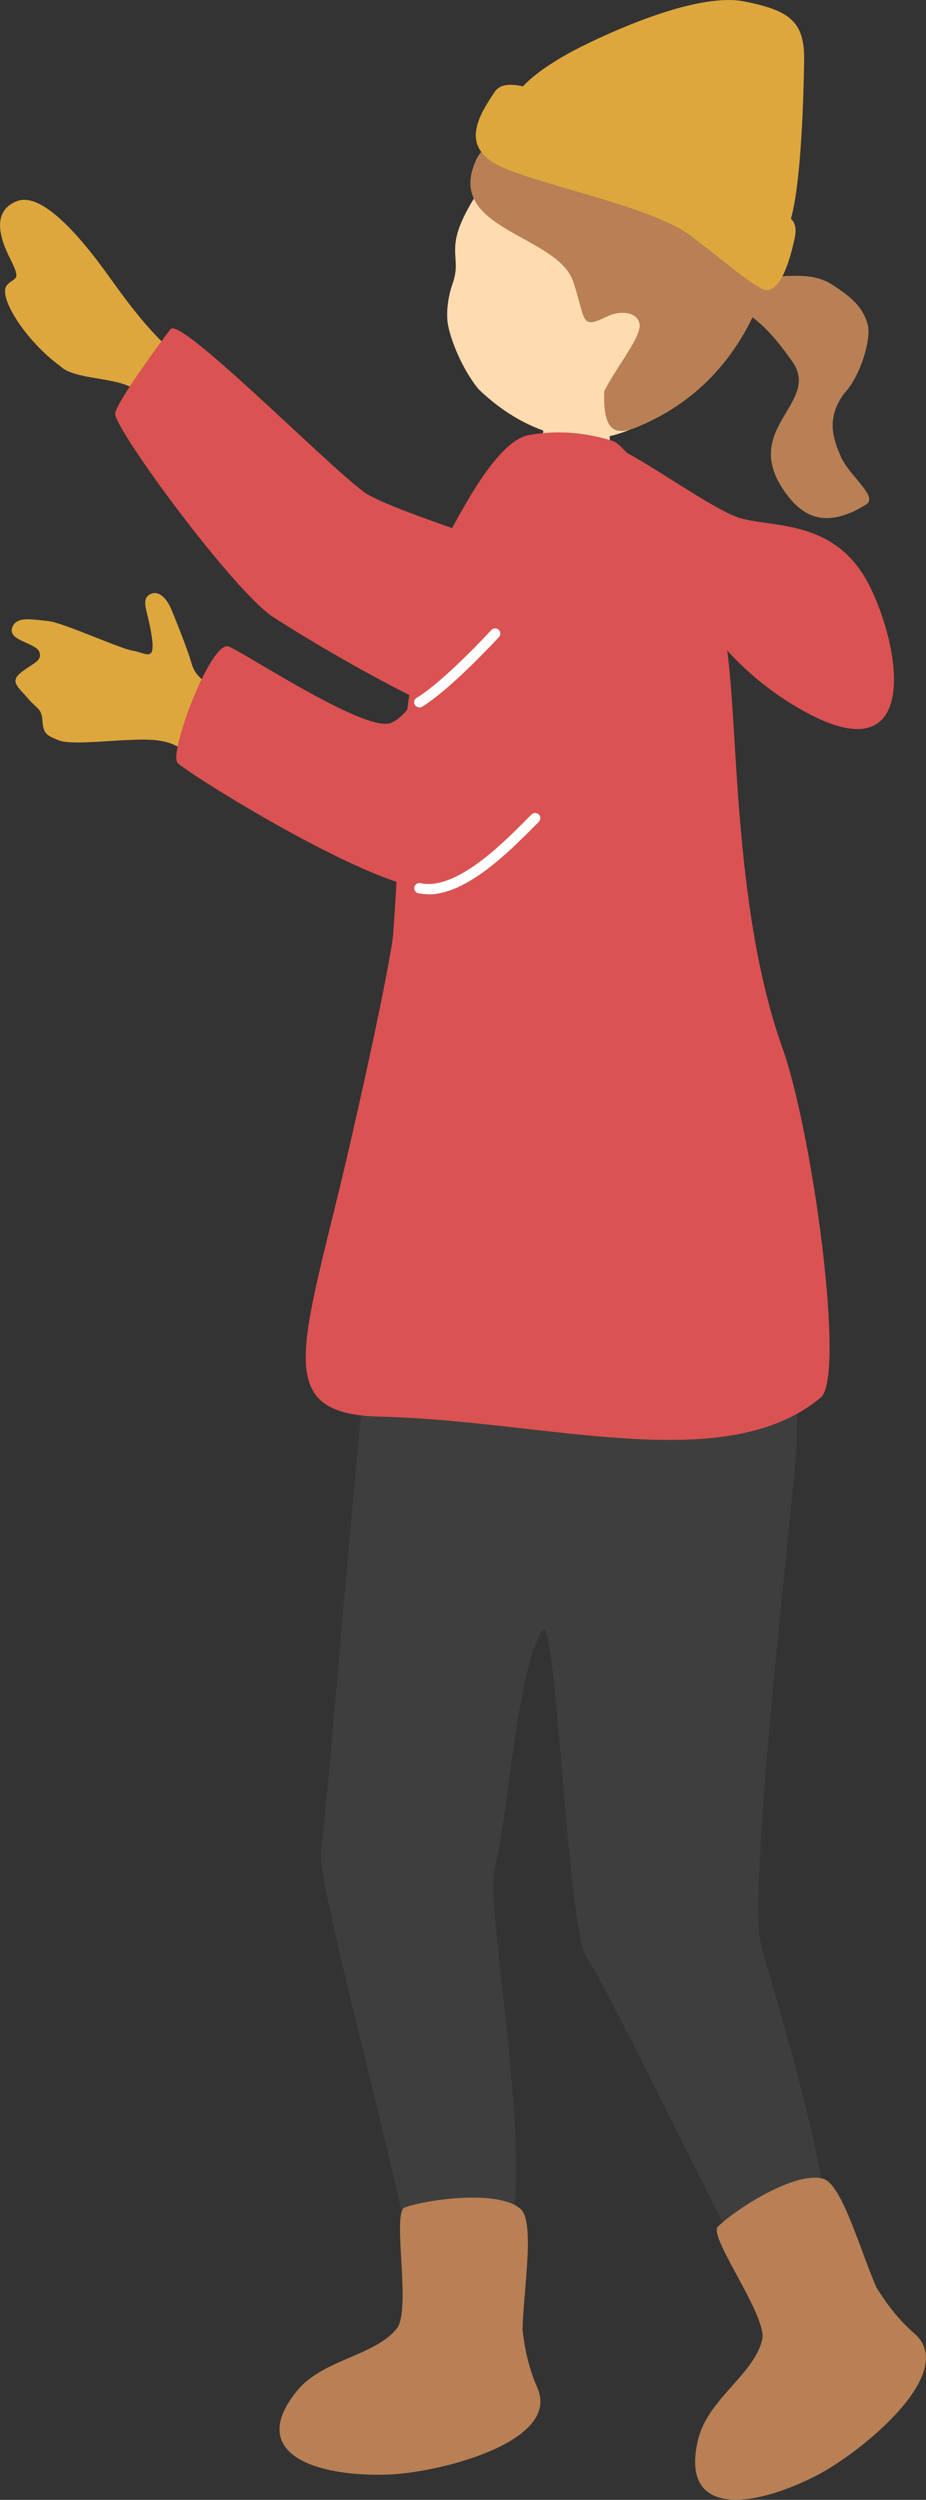
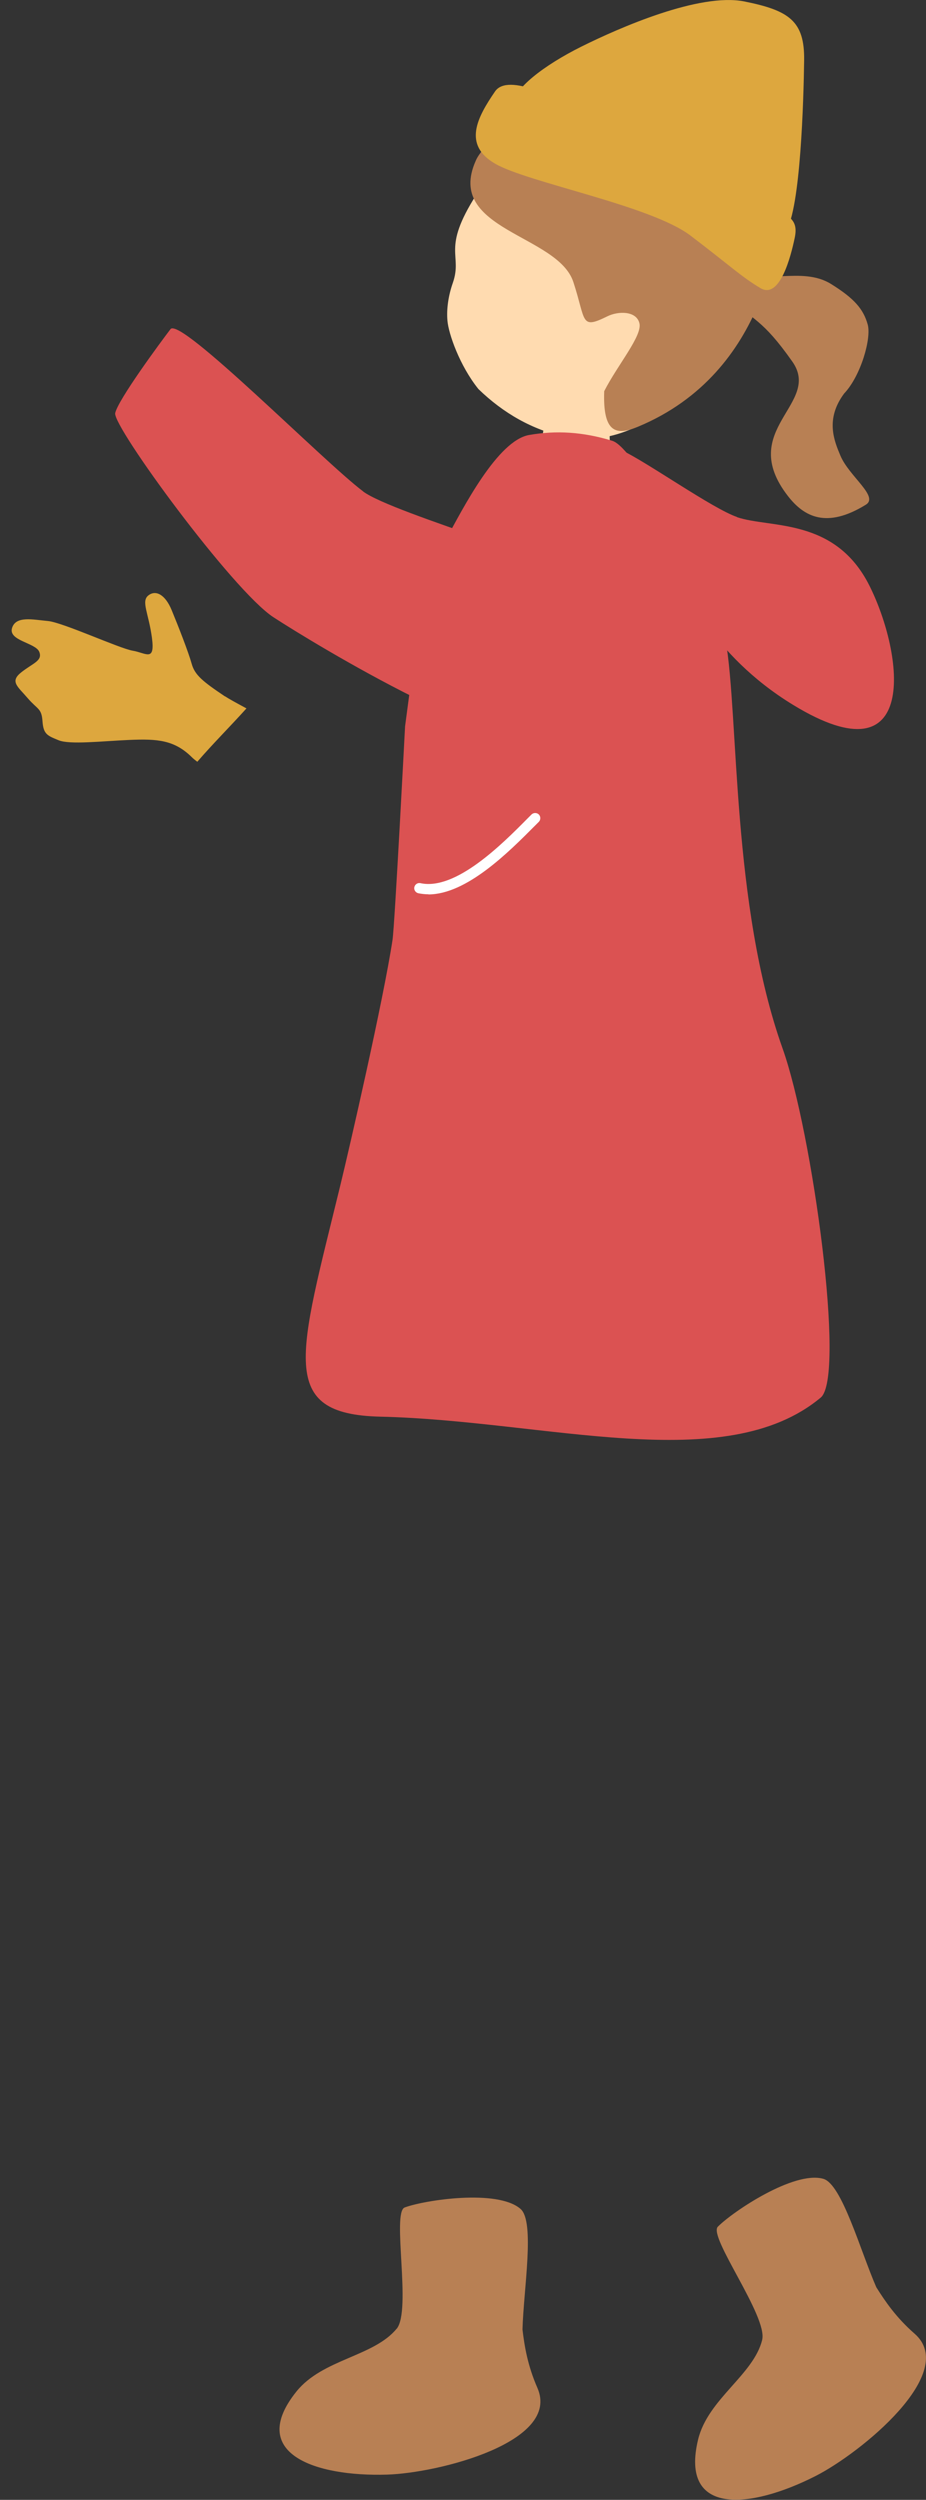
<svg xmlns="http://www.w3.org/2000/svg" id="_レイヤー_2" data-name="レイヤー 2" viewBox="0 0 70.82 191.09">
  <rect x="0" y="0" width="70.82" height="191.09" fill="#333333" stroke="none" />
  <defs>
    <style>
      .cls-1 {
        fill: #ffdbb0;
      }

      .cls-2 {
        fill: #b88054;
      }

      .cls-3 {
        fill: #3e3e3e;
      }

      .cls-4 {
        fill: #fff;
      }

      .cls-5 {
        fill: #dda73e;
      }

      .cls-6 {
        fill: #db5252;
      }
    </style>
  </defs>
  <g id="_レイヤー_" data-name="レイヤー２">
    <g>
-       <path class="cls-5" d="M12.98,26.7c-1.87-1.76-3.18-3.54-4.28-5.06-1.1-1.52-5.04-7.21-7.42-6.26-1.95.78-1.28,2.86-.51,4.38.93,1.82.33,1.38-.24,2.04-.74.87,1.47,4.29,4.08,6.19,1.12,1.09,4.38.78,5.8,1.84.27.2,2.89,4.52,4.14,5.47,1.35,1.02,4.81-3.51,2.43-5.34-.7-.54-2.04-1.4-4.01-3.26Z" />
      <path class="cls-6" d="M27.77,37.56c-2.99-2.24-13.98-13.38-14.73-12.4-.75.98-4.02,5.41-4.23,6.42s8.99,13.57,12.1,15.6c3.11,2.03,18.35,11.27,21.41,9.01,3.06-2.26,2.4-10.34,2.51-11.56.12-1.23-14.74-5.32-17.07-7.07Z" />
      <path class="cls-1" d="M41.47,28.24c.31-.02,4.44.01,4.83-.05.2.69.37,6.05.37,7,0,1.61,3.86,10.86,3.22,13.07-.45.79-17.08,5.53-17.08-.72,0-4.55,6.42-9.62,7.82-11.91,1.68-2.73.86-6.92.83-7.39Z" />
      <path class="cls-2" d="M55.37,22.46c1.17-.34,3.28-1.3,4.5-1.35,1.22-.05,2.55-.11,3.69.6,1.77,1.1,2.47,1.91,2.8,3.09.3,1.05-.52,3.93-1.8,5.28-1.46,1.96-.76,3.62-.29,4.74.66,1.59,2.97,3.13,1.95,3.76-2.99,1.84-4.71.94-5.95-.65-3.99-5.12,2.63-7.04.32-10.3-2.31-3.27-2.91-3.08-5.22-5.16Z" />
      <path class="cls-1" d="M51.88,30.28c-2.66,2.76-6.05,3.67-8.61,3.13-2.56-.55-4.78-1.83-6.68-3.67-1.44-1.79-2.29-4.24-2.37-5.23-.08-.91.08-1.94.41-2.88.77-2.2-.89-2.52,1.79-6.73.81-1.28,5.36-6.96,12.33-5.84,6.13.99,8.72,15.45,3.14,21.22Z" />
      <path class="cls-2" d="M36.38,12.3c.38-.95,2.4-2.97,4.7-3.38,2.84-.5,3.24-2.37,6.19-2.3,4.12.1,7.79,1.85,8.99,2.96,2.57,2.38,3.32,4.13,3.35,6.04.04,1.91-.74,12.81-10.82,17-1.61.67-2.7.55-2.58-2.72,1.03-2.02,2.94-4.25,2.69-5.2-.24-.95-1.62-.93-2.45-.52-2.09,1.03-1.62.36-2.6-2.62-1.19-3.64-9.82-3.97-7.47-9.26Z" />
-       <path class="cls-3" d="M62.7,175.96c3.5-1.53-3.93-25.07-4.48-27.23-1.15-4.48,2.68-35.43,2.73-38.83.06-4.27-.5-10.82-1.46-18.32-.64-5.01-5.91-3.83-8.62-4.79-5.11-1.92-16.45.16-17.88.16-1.44-.32-3.36,6.19-4.85,16.61-.88,6.12-2.97,33.48-3.61,37.95-.24,1.69,3.51,16.18,5.36,23.95,2.08,8.75,2.09,10.69,5.69,10.39,7.87-.66,1.16-28.92,2.3-33.25.99-3.76,1.65-15.09,3.61-17.97,1.04-1.53,1.92,22.93,3.35,24.94,1.64,2.3,11.45,22.91,12.83,24.65,3.5,4.37,3.28,2.52,5.03,1.75Z" />
      <path class="cls-6" d="M62.77,106.83c1.92-1.6-.64-20.3-2.92-26.69-3.91-10.98-3.34-25.36-4.35-31.17-1.02-5.81-4.31-11.72-6.58-13.31-.6-.42-1.37-1.74-2.11-1.97-2.23-.68-4.28-.8-6.34-.44-2.41.42-5.04,5.55-6.4,8.06-1.72,3.19-2.13,7.02-3.09,14.21,0,0-.79,15.22-.96,16.33-.7,4.61-3.3,15.92-4,18.79-3.19,13.09-4.81,17.46,3.06,17.65,12.69.29,26.36,4.65,33.69-1.46Z" />
      <path class="cls-2" d="M30.34,178c-1.74,2.14-5.67,2.32-7.67,4.81-3.77,4.7,1.36,6.52,6.94,6.35,3.91-.12,13.31-2.48,11.49-6.63-.76-1.74-.99-3.21-1.14-4.46.08-3.04.97-8.25-.15-9.22-1.76-1.53-7.33-.68-8.86-.11-1,.37.54,7.85-.61,9.27Z" />
      <g>
        <path class="cls-5" d="M39.23,8.04c-.02-1.22,2.37-3.05,5.24-4.48,2.88-1.43,9.01-4.13,12.45-3.45,3.44.69,4.62,1.5,4.58,4.5s-.27,11.29-1.39,13.07c-1.12,1.77-6.27-1.21-10.41-2.9-4.15-1.69-10.44-4.92-10.47-6.74Z" />
        <path class="cls-5" d="M37.86,6.99c-1.35,1.97-2.5,4.08.02,5.53,2.52,1.45,11.89,3.18,14.93,5.49s3.89,3.15,5.36,4.02c1.47.86,2.31-2.41,2.61-3.85.3-1.44-.43-1.7-2.28-2.62s-11.63-5.91-13.69-6.93c-2.06-1.03-5.94-3.11-6.95-1.64Z" />
      </g>
      <path class="cls-2" d="M58.29,178.87c-.67,2.68-4.15,4.51-4.9,7.61-1.41,5.86,4,5.32,8.98,2.79,3.48-1.77,10.99-7.9,7.58-10.88-1.43-1.25-2.26-2.49-2.93-3.55-1.22-2.79-2.63-7.88-4.05-8.29-2.24-.64-6.92,2.5-8.07,3.66-.75.76,3.83,6.87,3.39,8.65Z" />
      <path class="cls-6" d="M56.36,39.53c2.55.87,7.51,0,10.14,5.25,2.62,5.25,3.86,15.02-5.83,9.11-6.42-3.91-8.31-9.19-9.26-10.14-3.86-3.86-6.56-4.59-5.83-6.78.73-2.19.07-3.43,1.97-2.55s6.96,4.47,8.82,5.1Z" />
      <path class="cls-5" d="M17.2,53.23c-1.68-1.13-2.3-1.62-2.54-2.49-.24-.87-1.03-2.89-1.53-4.1-.5-1.21-1.23-1.57-1.79-1.12-.56.45.03,1.36.28,3.23.25,1.88-.45,1.16-1.47.99-1.02-.17-5.36-2.17-6.49-2.27-1.13-.1-2.45-.42-2.74.54-.29.97,1.79,1.12,2.08,1.81.28.69-.47.86-1.37,1.57-.9.71-.28,1.08.49,1.98.77.89,1.06.76,1.13,1.76.07,1,.37,1.1,1.22,1.45.85.36,3.32.07,5.44-.02,2.12-.09,3.43,0,4.77,1.33.08.08.22.2.41.34,1.18-1.37,2.49-2.67,3.76-4.08-.8-.43-1.38-.75-1.65-.93Z" />
-       <path class="cls-6" d="M29.88,55.27c-2,.73-11.24-5.43-12.4-5.85-1.35-.49-4.6,8.15-3.9,8.9.7.76,16.8,10.89,20.26,9.53,3.46-1.36,13.72-10.18,13.65-13.99-.07-3.81-8.58-9.47-11.74-8.66-1.19.31-3.13,9.07-5.87,10.06Z" />
      <path class="cls-4" d="M32.77,68.36c-.26,0-.52-.03-.78-.08-.21-.05-.35-.26-.3-.47.05-.21.25-.35.47-.3,2.7.58,6.27-3.01,8.18-4.94l.31-.31c.15-.15.41-.15.56,0,.15.15.15.41,0,.56l-.31.31c-1.99,2-5.21,5.24-8.14,5.24Z" />
-       <path class="cls-4" d="M32.07,54.07c-.13,0-.27-.07-.34-.19-.11-.19-.05-.43.14-.54,1.47-.88,3.91-3.25,5.71-5.18.15-.16.4-.17.56-.02.16.15.17.4.02.56-.89.95-3.95,4.16-5.88,5.32-.06.04-.13.06-.2.06Z" />
    </g>
  </g>
</svg>